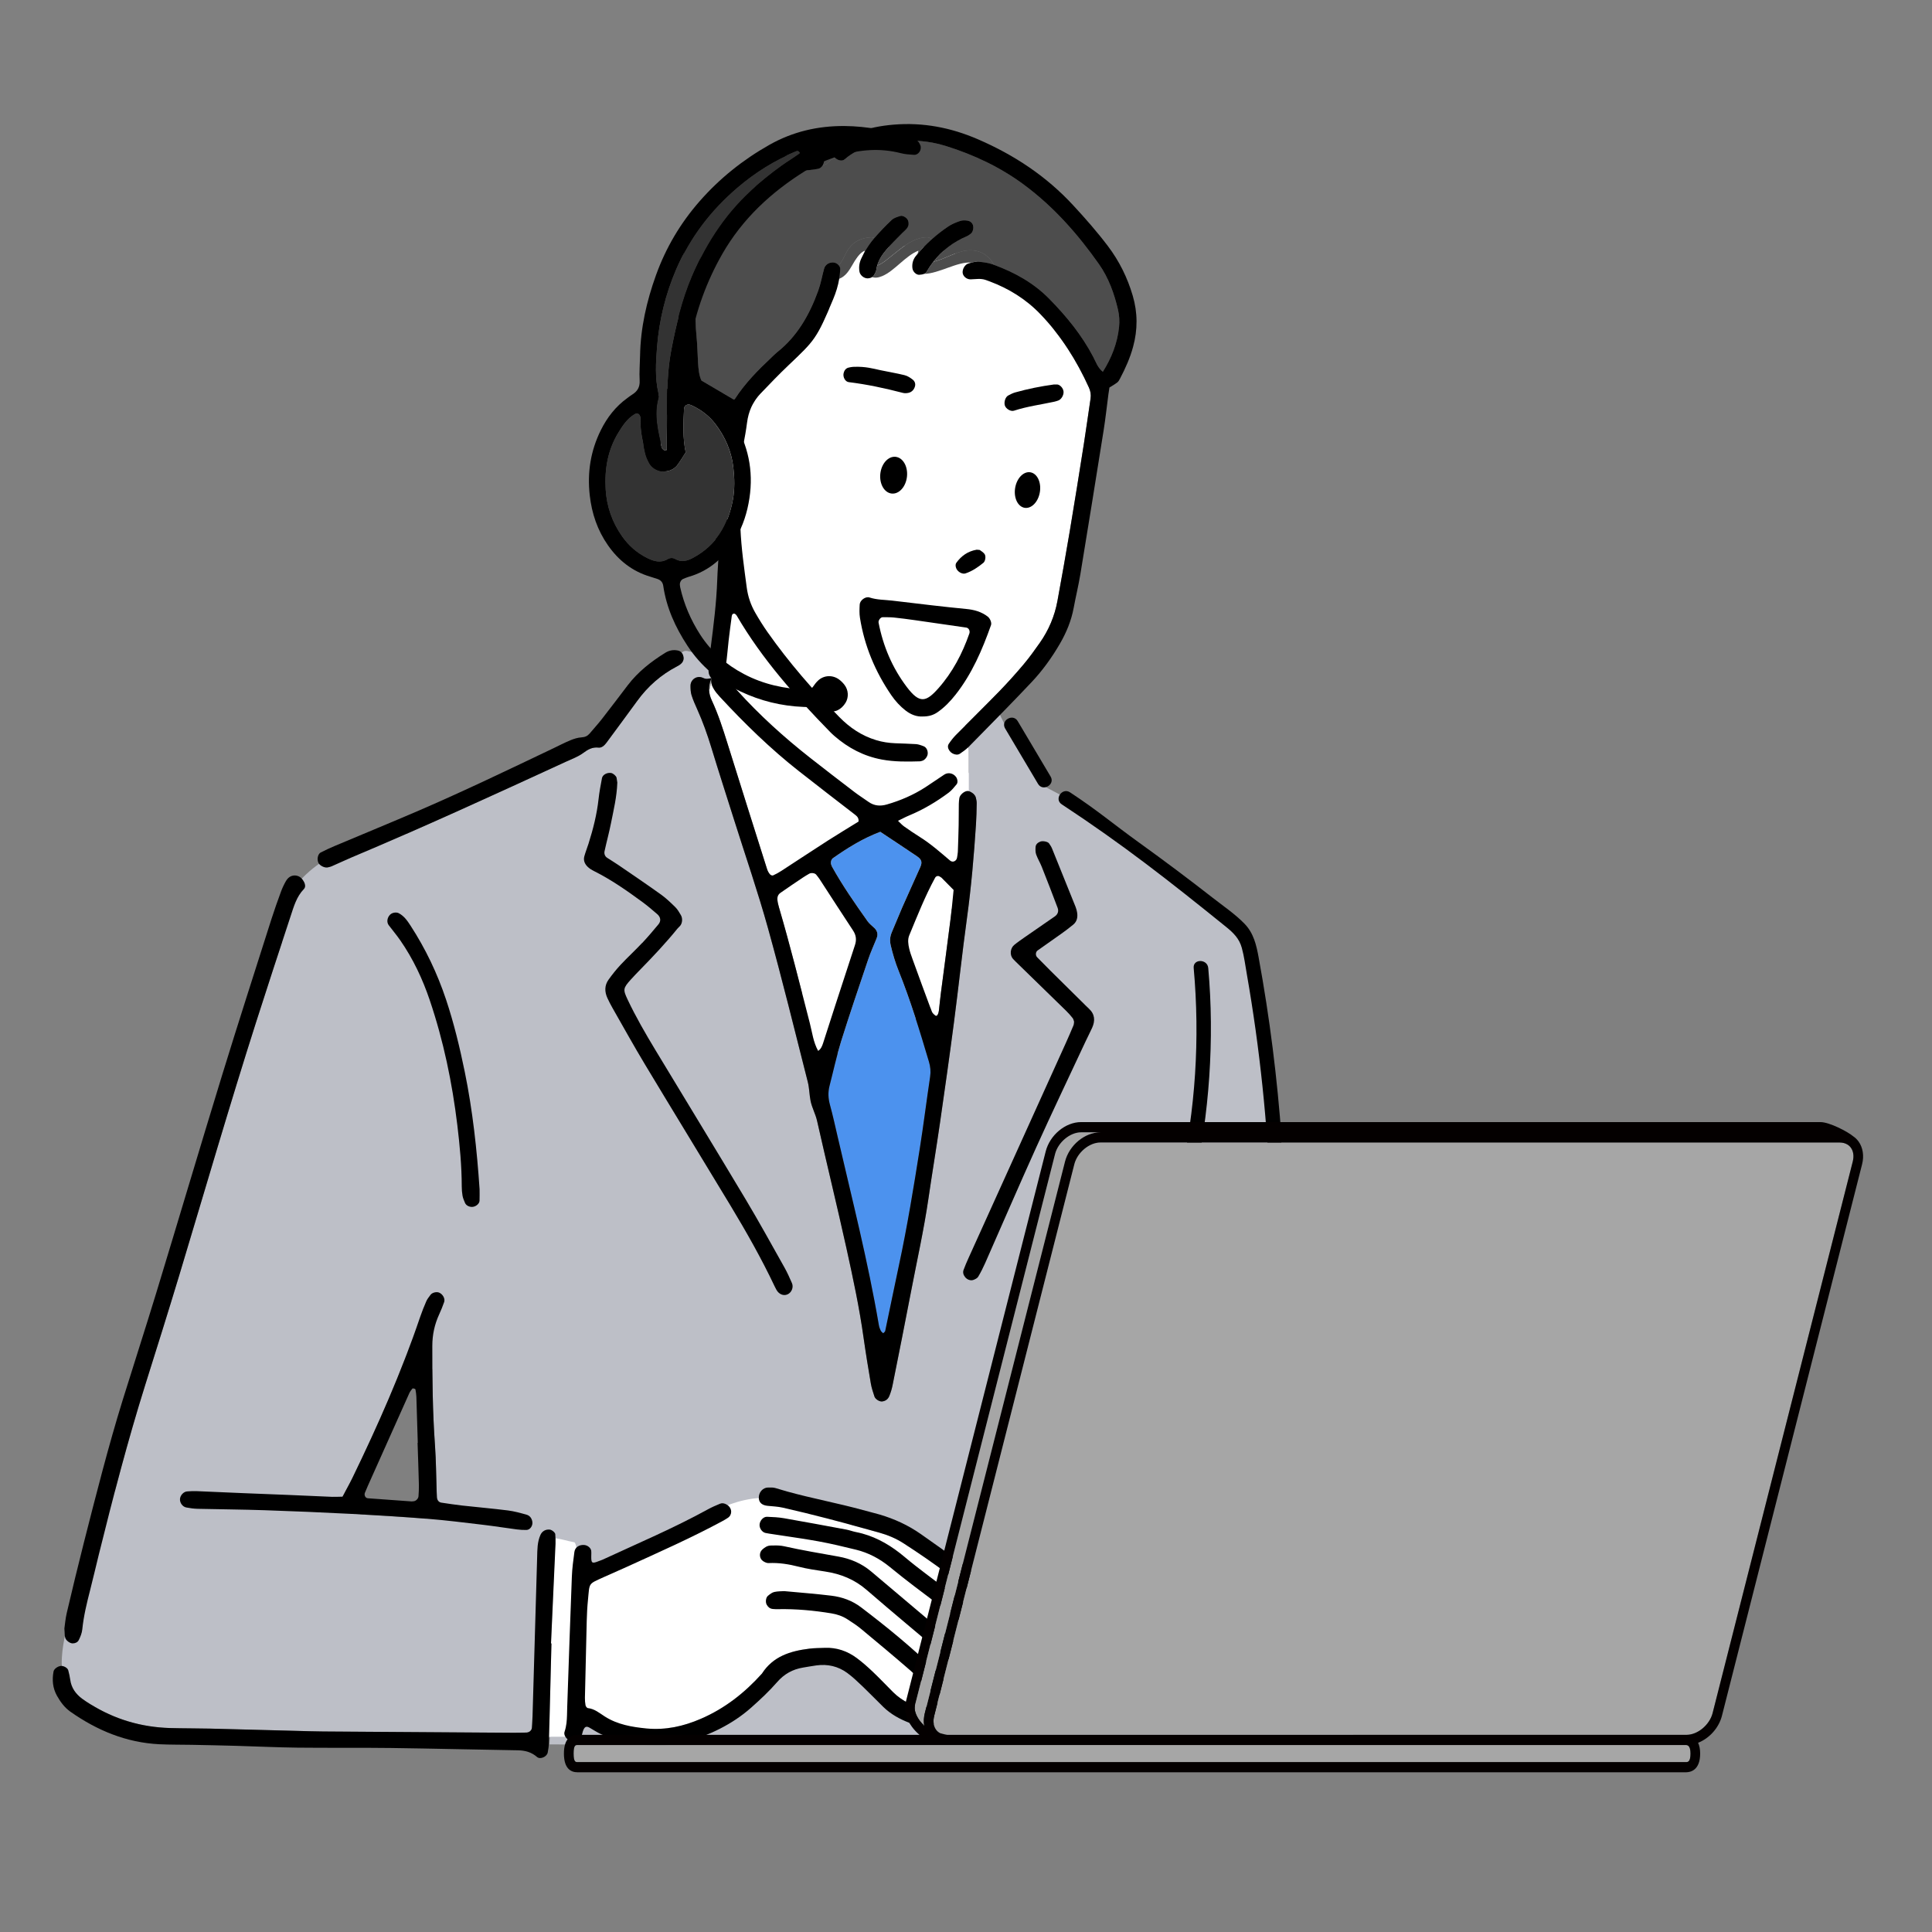
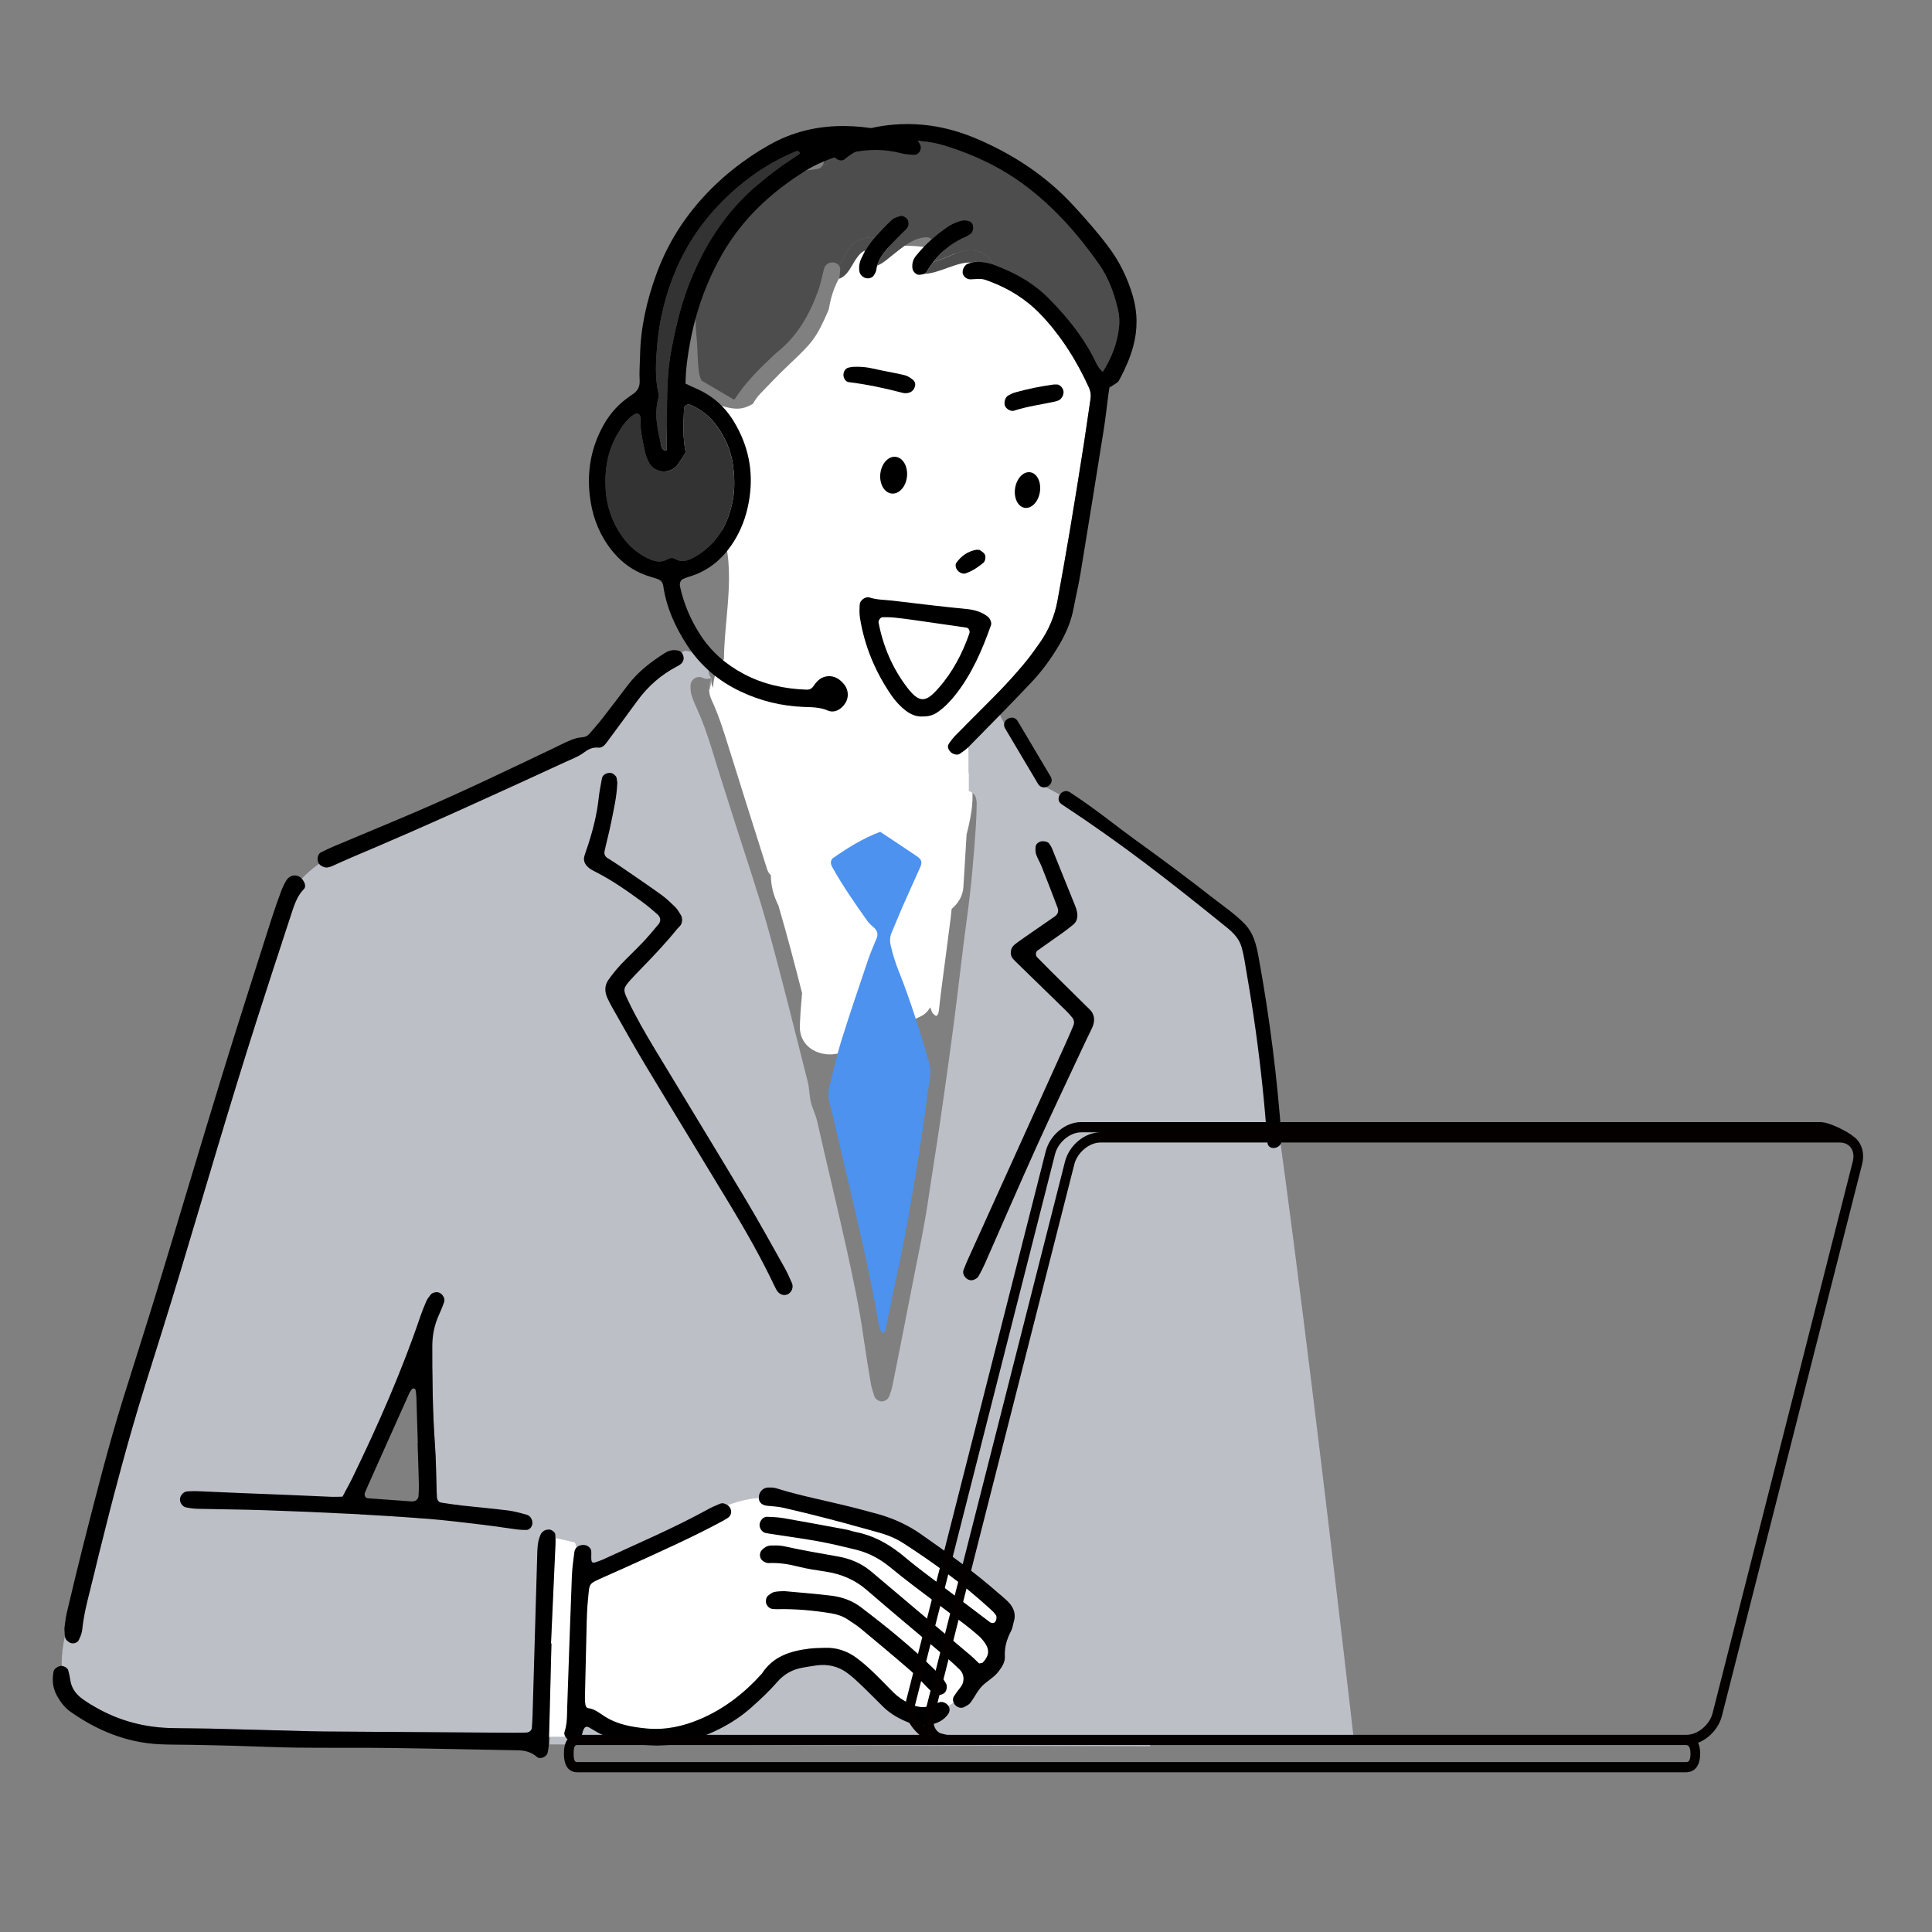
<svg xmlns="http://www.w3.org/2000/svg" id="b" width="120" height="120" viewBox="0 0 120 120">
  <rect x="0" y="0" width="120" height="120" fill="#808080" stroke="none" />
  <g id="c">
    <rect width="120" height="120" fill="none" />
    <path d="M65.515,20.539c-1.161-2.017-3.093-3.645-5.305-4.479-1.915-.722-4.659-1.249-6.592-.242.029-.055.055-.112.085-.165,0-.03.003-.061.004-.091-.241.115-.409.319-.557.549-1.001.724-1.466,1.88-1.681,3.127-.789,1.836-1.042,2.062-2.479,3.426-.605.575-1.183,1.176-1.758,1.778-.187.196-.341.409-.465.637-.224.133-.458.238-.703.281-.779.136-1.768-.355-2.481-.625-.953-.36-1.703.132-2.051.865-.124.207-.231.434-.289.664-.107.421-.193.856-.224,1.289-.061.84.071,1.66.345,2.459.515,1.502,1.823,2.248,3.21,2.324,1.29,2.582.424,5.733.39,8.599-.02.025-.042.046-.061.072-.431.59-.609,1.162-.606,1.717-.096-.183-.153-.382-.106-.598-.007.017-.015.035-.022.052-.002.187-.029.381-.081.581-.01.038-.025.069-.045.098.009.211.064.423.165.64.402.863.694,1.77.977,2.679.814,2.608,1.639,5.215,2.463,7.82.036.11.097.219.171.308.013.016.035.03.058.042.005.683.178,1.318.478,1.906.006.025.011.051.018.076.522,1.775.987,3.564,1.446,5.356-.064.671-.112,1.343-.139,2.018-.06,1.519,1.585,2.142,2.78,1.595,1.565-.717,3.131-1.434,4.696-2.152.278-.127.479-.334.622-.579.033.089.065.178.098.267.036.096.132.18.219.246.094.074.194-.072.225-.342.041-.355.075-.711.12-1.064.2-1.535.407-3.069.601-4.604.026-.204.047-.41.068-.615.404-.335.695-.811.728-1.357l.2-3.273c.327-1.274.565-2.572.137-3.849v-1.404c0-.062-.013-.117-.035-.162-.025.024-.054.045-.08.068.002-.039.005-.077.004-.118l-.007-.593c-.001-.09-.011-.176-.024-.261-.008-.156-.035-.304-.077-.442.704-.704,1.411-1.405,2.105-2.118.526-.542,1.031-1.103,1.516-1.68.358-.423.682-.878,1.002-1.332.555-.789.927-1.662,1.101-2.612.264-1.444.523-2.889.766-4.337.303-1.8.589-3.602.873-5.404.149-.941.275-1.885.418-2.827.038-.246-.004-.471-.106-.692-.574-1.262-1.264-2.445-2.117-3.522Z" fill="#fff" />
    <path d="M77.732,59.805c-.498-1.793-3.51-4.511-4.975-5.427-3.376-2.111-4.135-3.629-7.688-5.427-1.104-.559-3.166-4.975-3.166-4.975,0,0-1.128,1.089-1.24.999-.163.167-.327,1.238-.491,1.404-.01.01-.02.02-.032.03.022.045.035.1.035.162v2.569c.184.043.4.232.437.406.026.114.055.233.052.349-.007.437-.016.875-.045,1.311-.126,1.94-.293,3.878-.558,5.807-.298,2.162-.527,4.333-.811,6.498-.272,2.085-.568,4.168-.869,6.249-.227,1.57-.489,3.135-.718,4.706-.281,1.925-.707,3.823-1.073,5.732-.374,1.948-.762,3.893-1.151,5.837-.046.23-.116.46-.205.679-.078.191-.237.313-.453.333-.162.014-.414-.142-.468-.307-.084-.263-.177-.529-.223-.799-.159-.938-.314-1.878-.448-2.821-.263-1.888-.663-3.752-1.073-5.61-.582-2.634-1.225-5.254-1.818-7.885-.097-.433-.316-.815-.404-1.241-.08-.387-.075-.793-.172-1.174-.811-3.19-1.593-6.389-2.475-9.561-.626-2.253-1.392-4.468-2.096-6.699-.478-1.513-.967-3.022-1.429-4.54-.245-.799-.523-1.581-.865-2.343-.13-.288-.261-.581-.356-.882-.058-.184-.065-.39-.067-.585-.004-.284.209-.513.471-.546.052-.007.106-.006.159.003.114.019.221.096.336.107.103.01.21-.023.316-.039,0-.01,0-.019-.002-.028-.13-.149-.171-.332-.158-.523.004-.055.009-.112.013-.167-.217-.501-.673-.866-1.348-.977-.142-.023-.259.029-.337.114.045.051.077.113.097.182.048.158.023.321-.085.447-.074.085-.177.154-.28.206-.01.004-.019.01-.029.016-.993.518-1.809,1.238-2.468,2.146-.63.869-1.272,1.728-1.906,2.591-.124.168-.294.324-.487.303-.39-.043-.66.112-.96.335-.314.232-.699.371-1.059.536-3.283,1.51-6.567,3.019-9.878,4.469-.289-.133-.632-.173-1.012-.063-3.011.869-6.333,2.257-6.967,5.706-.069.375.026.763.216,1.098-.542,1.65-1.082,3.302-1.611,4.957-1.665,5.215-3.189,10.471-4.769,15.711-.688,2.278-1.402,4.548-2.116,6.818-.683,2.174-1.293,4.368-1.871,6.571-.124.239-.247.479-.363.723-1.003,2.108-1.801,4.317-2.342,6.589-.404,1.694-1.384,4.607.524,5.746.284.17.551.269.801.314,1.466.878,3.06,1.336,4.774,1.387.834.025,1.668.017,2.502.036,1.786.043,3.573.094,5.36.14.556.015,1.112.033,1.668.038,3.932.029,7.863.055,11.795.08.278.001.556-.006.833-.014.036,0,.072-.01.106-.023.18.06.354.139.519.24.292.154.576.163.823.083-.015.278-.023.436-.023.436l37.291.113.097-.448c4.181-.069,12.544-.206,12.544-.206,0,0-4.883-42.784-6.332-47.999ZM26.915,92.963c-.16.455-.32.91-.479,1.366-1.355-.108-2.712-.191-4.069-.265-.282-.48-.592-.945-.931-1.4.159-.294.316-.582.458-.872,1.206-2.486,2.343-5.002,3.331-7.581.404-.032.998-.084.897-.182.239.15.503.604.732,1.033.011,1.577.05,3.153.163,4.728.067.932.07,1.867.101,2.801-.082.112-.154.234-.204.374Z" fill="#bdbfc7" />
    <path d="M44.169,42.177c-.093.229-.135.453-.126.679.02-.029.035-.061.045-.098.052-.2.08-.394.081-.581Z" fill="#a6a6a6" />
    <path d="M69.444,19.243c.08.342.101.714.064,1.063-.104.999-.46,1.916-1.008,2.785-.321-.259-.432-.611-.594-.921-.707-1.353-1.66-2.515-2.72-3.597-.97-.993-2.153-1.651-3.442-2.123-.339-.594-.868-.963-1.658-.895-.689.061-1.412.542-2.116.705.553-.711,1.263-1.241,2.12-1.605.069-.03.13-.086.194-.129.136-.091.206-.346.152-.531-.051-.172-.185-.264-.339-.29-.15-.025-.321-.028-.462.02-.258.088-.52.193-.743.345-.36.243-.704.508-1.025.798-.069-.078-.172-.129-.274-.13-.84-.009-1.554.634-2.175,1.122-.284.223-.589.511-.936.637.107-.375.321-.697.574-.992.307-.361.652-.688.982-1.028.109-.113.243-.21.326-.339.083-.133.096-.298.03-.456-.065-.158-.318-.319-.479-.268-.184.059-.393.117-.526.243-.374.351-.728.724-1.066,1.109-.007.007-.013.016-.02.023-.058-.035-.123-.055-.185-.052-.582.028-1.077.237-1.416.726-.203.29-.345.741-.61,1.009-.09-.109-.233-.181-.378-.175-.262.01-.465.155-.53.394-.125.459-.207.933-.369,1.377-.537,1.474-1.29,2.814-2.549,3.809-.124.098-.235.214-.35.324-.84.789-1.648,1.607-2.276,2.583-.015.023-.061.026-.07.029-.659-.388-1.305-.767-2.003-1.179-.148-.313-.187-.707-.211-1.102-.036-.556-.04-1.114-.097-1.665-.132-1.274-.017-2.541.091-3.807.064-.749.211-1.494.629-2.15.707-1.112,1.519-2.13,2.525-2.992.746-.637,1.599-1.03,2.546-1.227.385-.08.788-.082,1.182-.125.197-.022.394-.041.586-.083.126-.026.232-.122.294-.24.09.007.185-.022.269-.103.142-.138.295-.256.462-.362.167.181.456.261.62.117.492-.429,1.06-.695,1.684-.841.424-.1.854-.18,1.286-.24,1.116-.158,2.233-.085,3.3.248,1.752.545,3.406,1.324,4.884,2.423,1.835,1.363,3.331,3.057,4.64,4.918.604.857.95,1.83,1.186,2.84Z" fill="#4d4d4d" />
    <path d="M61.744,16.45c-.028-.012-.057-.022-.084-.032-.294-.106-.62-.142-.934-.164-.129-.007-.262.022-.394.058-.85-.083-2.004.682-2.941.701.077-.033.135-.08.175-.152.123-.213.258-.414.404-.601.704-.164,1.426-.644,2.116-.705.791-.068,1.319.301,1.658.895Z" fill="#4d4d4d" />
-     <path d="M57.594,14.738c.101.002.204.052.274.13-.314.278-.608.581-.879.907.017-.068.038-.138.058-.206-.811.317-1.478,1.253-2.246,1.578-.266.113-.472.123-.628.062.046-.03.085-.072.117-.126.059-.1.126-.21.14-.321.012-.091.03-.18.054-.265.346-.126.652-.414.936-.637.621-.488,1.335-1.131,2.175-1.122Z" fill="#4d4d4d" />
    <path d="M57.772,66.872c-.223,1.49-.408,2.985-.643,4.472-.384,2.427-.78,4.853-1.296,7.255-.291,1.355-.565,2.715-.852,4.072-.012.054-.084.094-.127.141-.052-.055-.122-.103-.153-.169-.052-.106-.093-.22-.113-.336-.673-3.949-1.663-7.827-2.565-11.725-.152-.656-.295-1.315-.474-1.964-.109-.397-.126-.779-.025-1.173.238-.921.436-1.854.718-2.76.533-1.7,1.108-3.389,1.678-5.077.152-.449.348-.883.527-1.324.017-.042.03-.083.039-.123.041-.197-.02-.369-.18-.523-.142-.138-.307-.259-.419-.417-.779-1.101-1.552-2.206-2.207-3.387-.019-.035-.028-.074-.045-.11-.061-.133-.016-.342.106-.427.911-.636,1.849-1.224,2.932-1.631.749.498,1.511.999,2.265,1.509.314.211.358.377.213.702-.371.833-.75,1.661-1.118,2.495-.223.508-.421,1.027-.644,1.534-.045.103-.075.204-.091.306-.026.165-.016.332.025.505.127.542.285,1.073.493,1.589.74,1.841,1.315,3.736,1.88,5.636.093.314.123.608.075.931Z" fill="#4c92ee" />
    <path d="M54.118,14.738c.062-.003.127.017.185.052-.23.266-.429.556-.6.863,0-.03.003-.061.004-.091-.712.342-.793,1.452-1.584,1.755.013-.077.025-.153.033-.232.015-.119.026-.237.032-.356.004-.093-.033-.182-.097-.256.265-.268.407-.72.61-1.009.339-.488.834-.698,1.416-.726Z" fill="#4d4d4d" />
    <path d="M51.8,8.979c.052-.022.107-.046.166-.069-.081.088-.151.194-.207.295-.077.133-.075.304.003.459.021.042.049.081.081.116-.166.106-.32.224-.462.362-.084.081-.18.11-.269.103.052-.094.075-.204.059-.307-.019-.133-.122-.285-.24-.366.255-.237.549-.455.869-.592Z" fill="#4d4d4d" />
    <path d="M61.232,99.236c-.613-.423-1.293-.789-1.961-1.166-1.015-.782-2.068-1.514-3.148-2.211-.472-.304-.983-.518-1.519-.667-.314-.088-.63-.177-.946-.262-.236-.066-.473-.127-.709-.191-1.165-.476-2.355-.887-3.563-1.24-.552-.301-1.151-.443-1.768-.462-.159-.022-.314-.018-.461.007-1.2.075-2.422.559-3.415,1.157-.922.556-1.88,1.147-2.869,1.683-.645.091-1.315.528-1.986.955-.798.327-1.615.583-2.448.726-.125-.09-.249-.183-.331-.161-.237-.04-.242-1.671-.465-1.616-.387-.07-.756-.196-1.15-.245-.087,1.973-.179,4.56-.269,6.533.009,0,.019,0,.028.002-.039,1.571-.078,3.142-.12,4.714-.006.243-.178,1.081-.178,1.081h1.539s.303-.731.308-.924c1.232-.924,1.943.751,3.215.682.544-.03,1.08-.115,1.607-.248,1.003.019,1.963-.218,2.904-.625,1.491-.643,2.722-1.613,3.797-2.808.689-1.076,1.772-1.405,2.948-1.55.314-.039.634-.036.951-.049.744-.03,1.412.203,2,.641.349.259.676.55.992.852.432.41.84.844,1.261,1.264.284.282.61.505.967.686.434.222.867.31,1.31.174.002,0,.005-.002.007-.003.326.031.653-.015.977-.164.056.036.109.078.148.129.006.007.012.016.017.023.106-.068.214-.133.324-.196-.033-.078-.044-.162-.035-.24.152-.121.302-.267.451-.444.425-.504.854-1.126,1.241-1.767.064-.007.124-.012.154-.043.26-.273.363-.524.318-.787.146-.275.282-.546.4-.804.403-.883.328-1.848-.527-2.438Z" fill="#fff" />
    <path d="M65.256,48.233c-.681-1.147-1.362-2.295-2.044-3.442-.297-.5-1.079-.046-.781.457.681,1.147,1.362,2.295,2.044,3.442.297.5,1.079.046.781-.456Z" />
    <path d="M47.985,99.936c.117.013.236.014.353.012,1.111-.02,2.211.081,3.306.262.361.059.691.174.992.368.298.191.598.388.87.615,1.034.859,2.068,1.719,3.08,2.602.416.363.775.789,1.17,1.177.109.107.246.191.382.265.158.087.416.025.547-.109.12-.122.164-.407.08-.55-.059-.102-.117-.207-.193-.296-.181-.211-.361-.423-.559-.615-1.416-1.384-2.951-2.63-4.525-3.829-.55-.42-1.182-.646-1.854-.727-.943-.116-1.89-.186-2.919-.283-.152.01-.394.002-.621.052-.143.032-.278.14-.397.239-.132.107-.164.392-.077.549.078.143.194.248.364.266Z" />
    <path d="M62.115,99.043c-1.548-1.371-3.225-2.573-4.919-3.758-.794-.556-1.648-.946-2.566-1.216-.343-.1-.691-.181-1.036-.277-1.557-.43-3.148-.72-4.706-1.153-.239-.066-.478-.137-.715-.211-.146-.045-.313-.039-.471-.036-.322.006-.579.3-.572.637,0,.016.001.03.003.045.022.267.214.423.545.456.314.031.633.044.94.113.927.211,1.852.436,2.773.676.757.197,1.515.401,2.269.611.316.085.632.174.946.262.536.149,1.047.363,1.519.667,1.873,1.208,3.667,2.517,5.315,4.02.088.081.177.159.261.245.055.056.1.123.149.184.077.096.049.335-.049.44-.072.078-.214.083-.32.003-.854-.646-1.712-1.29-2.565-1.939-.915-.698-1.853-1.37-2.733-2.111-.788-.663-1.635-1.177-2.612-1.447-.139-.038-.282-.071-.427-.1-.194-.039-.381-.113-.575-.149-1.287-.239-2.573-.479-3.864-.704-.349-.061-.708-.077-1.063-.091-.225-.009-.437.227-.462.469-.025.236.152.492.371.537.078.016.156.03.235.042.287.045.575.087.863.13.731.109,1.466.217,2.193.349.781.141,1.552.33,2.323.517.783.191,1.479.563,2.104,1.074.491.401.989.798,1.495,1.182,1.043.794,2.095,1.576,3.138,2.368.316.24.624.492.92.756.146.13.271.291.379.455.277.419.227.772-.156,1.176-.042.043-.142.035-.23.055-.166-.156-.33-.33-.511-.482-2.062-1.744-4.127-3.484-6.191-5.228-.592-.501-1.284-.794-2.035-.928-1.132-.201-2.266-.394-3.39-.644-.042-.009-.086-.017-.13-.023-.227-.033-.468-.026-.698-.019-.201.006-.372.119-.521.259-.207.195-.178.568.07.718.097.059.219.119.324.113.643-.032,1.261.068,1.883.227.536.137,1.089.214,1.638.298.963.146,1.82.489,2.572,1.14,1.651,1.429,3.333,2.822,5.001,4.234.272.232.534.475.789.725.259.256.304.671.111.989-.007.012-.014.023-.023.035-.077.122-.176.23-.261.348-.07.096-.138.194-.2.294-.064.106-.064.253-.009.382.025.061.062.116.109.162.151.149.378.201.543.109.138-.078.298-.146.388-.265.185-.246.331-.529.511-.778.071-.101.149-.198.238-.285.285-.279.652-.478.922-.788.019-.022.038-.045.057-.068.224-.288.434-.598.413-.966-.032-.578.129-1.086.39-1.586.09-.172.11-.381.168-.571.143-.468-.007-.862-.324-1.2-.162-.172-.351-.323-.529-.481Z" />
    <path d="M4.01,101.318c.006.12.009.204.014.288.003.039.022.077.029.116.029.151.266.34.434.35.013.001.025.001.038.001.159-.001.301-.075.365-.201.106-.209.198-.44.221-.67.084-.833.282-1.641.489-2.447.187-.73.356-1.464.537-2.197.878-3.541,1.794-7.073,2.889-10.556.714-2.269,1.428-4.54,2.116-6.818,1.58-5.239,3.103-10.496,4.769-15.711.699-2.191,1.418-4.376,2.137-6.56.199-.6.365-1.218.829-1.694.069-.071.085-.164.069-.258-.01-.064-.033-.128-.065-.188-.093-.177-.22-.313-.397-.368-.048-.016-.099-.025-.154-.028-.262-.01-.453.14-.576.358-.117.206-.22.421-.301.644-.204.558-.406,1.118-.587,1.686-1.033,3.25-2.081,6.496-3.083,9.756-1.373,4.473-2.701,8.961-4.064,13.437-.682,2.239-1.405,4.465-2.098,6.699-.904,2.918-1.652,5.879-2.407,8.838-.372,1.461-.723,2.927-1.069,4.394-.081.345-.109.704-.146.957.003.065.006.122.009.171h0Z" />
    <path d="M34.49,95.298c-.006-.112-.209-.275-.339-.291-.261-.03-.479.101-.579.32-.204.449-.196.927-.209,1.403-.097,3.295-.191,6.589-.287,9.885-.004.145-.013.29-.023.434-.006.093-.012.185-.019.278-.012.145-.165.28-.327.284-.277.009-.555.016-.833.014-3.932-.025-7.863-.051-11.795-.08-.556-.004-1.112-.023-1.668-.038-1.787-.046-3.574-.097-5.36-.14-.834-.019-1.668-.012-2.502-.036-1.784-.054-3.441-.543-4.955-1.493-.168-.104-.336-.213-.495-.331-.395-.296-.668-.671-.736-1.177-.026-.195-.072-.388-.122-.579-.007-.027-.022-.056-.04-.083-.091-.122-.294-.214-.437-.191-.106.016-.206.062-.284.125-.083.062-.141.143-.155.223-.097.524-.051,1.027.213,1.5.216.385.474.737.837.993,1.657,1.164,3.468,1.916,5.513,2.02.673.033,1.35.023,2.024.036.914.019,1.826.036,2.74.062,1.27.036,2.54.098,3.812.113,1.945.022,3.891-.003,5.837.022,2.621.035,5.242.101,7.863.143.453.007.844.113,1.195.417.197.169.608-.016.66-.274.037-.193.07-.389.074-.586.007-.251.013-.5.02-.75.006-.243.013-.487.019-.73.042-1.571.081-3.142.12-4.714-.009-.002-.019-.002-.028-.002.094-2.064.19-4.126.281-6.189.009-.196-.004-.394-.016-.589Z" />
    <path d="M67.203,62.228c-.65-.641-1.3-1.283-1.948-1.926-.282-.28-.561-.562-.837-.846-.113-.116-.098-.33.029-.42.485-.345.975-.684,1.458-1.03.258-.185.513-.374.756-.576.236-.195.287-.468.24-.757-.019-.116-.051-.233-.094-.343-.486-1.214-.976-2.427-1.468-3.639-.043-.109-.116-.207-.181-.306-.075-.111-.394-.174-.55-.11-.155.064-.278.169-.288.342-.009.155-.012.324.041.466.094.261.243.5.344.757.336.847.665,1.697.986,2.55.078.206.01.4-.167.524-.618.432-1.241.856-1.859,1.286-.227.159-.458.317-.672.493-.25.206-.285.625-.081.857.104.117.221.224.334.336.996.969,1.993,1.938,2.985,2.909.142.138.272.288.395.443.046.059.059.145.087.219-.012.078-.009.162-.039.233-.153.366-.311.73-.473,1.091-2.012,4.444-4.024,8.889-6.034,13.333-.114.252-.226.507-.32.767-.057.158-.007.311.098.443.123.158.349.242.527.169.106-.042.23-.103.284-.193.161-.271.304-.556.432-.844,1.057-2.394,2.092-4.799,3.17-7.184.998-2.204,2.04-4.388,3.064-6.579.133-.288.284-.568.413-.857.197-.44.173-.846-.207-1.192-.148-.133-.284-.278-.424-.417Z" />
    <path d="M65.725,24.879c.193-.062.358-.343.333-.565-.028-.237-.252-.439-.41-.434-.109,0-.148-.004-.187.001-.815.11-1.62.272-2.413.495-.148.042-.29.117-.427.19-.176.093-.276.41-.207.623.065.201.362.387.566.32.821-.269,1.678-.378,2.52-.562.075-.016.149-.043.225-.068Z" />
-     <path d="M26.694,62.128c.854,2.521,1.392,5.118,1.712,7.759.151,1.26.271,2.523.274,3.794,0,.197.015.397.049.591.029.154.093.301.155.446.072.169.3.272.498.24.203-.033.395-.203.403-.376.01-.236.003-.473.003-.714-.164-2.449-.429-4.89-.922-7.301-.31-1.513-.672-3.015-1.161-4.482-.542-1.626-1.274-3.158-2.207-4.594-.194-.298-.395-.594-.727-.769-.155-.081-.41-.045-.546.094-.181.185-.22.463-.081.649.237.316.494.617.718.941.797,1.148,1.387,2.405,1.833,3.722Z" />
    <path d="M63.072,30.208c-.138.6.085,1.189.498,1.316.413.127.86-.256.998-.856.138-.6-.085-1.189-.498-1.316s-.86.256-.998.856Z" />
    <path d="M70.355,18.363c-.329-1.121-.834-2.14-1.535-3.07-.672-.889-1.405-1.723-2.161-2.54-1.671-1.809-3.664-3.128-5.923-4.104-1.683-.727-3.396-1.056-5.218-.908-.798.065-1.574.213-2.318.495-.369.139-.726.321-1.063.527-.062.038-.12.088-.171.146-.081.088-.151.194-.207.295-.077.133-.075.304.003.459.022.042.049.081.081.116.167.181.456.261.62.117.492-.429,1.06-.695,1.684-.841.424-.1.854-.18,1.286-.24,1.116-.158,2.233-.085,3.3.248,1.752.545,3.406,1.324,4.884,2.423,1.835,1.363,3.331,3.057,4.64,4.918.604.857.95,1.83,1.186,2.84.079.342.101.714.064,1.063-.104.999-.46,1.916-1.008,2.785-.322-.259-.432-.611-.594-.921-.707-1.353-1.659-2.515-2.72-3.597-.97-.993-2.153-1.651-3.442-2.123-.028-.012-.057-.022-.084-.032-.294-.106-.62-.142-.934-.164-.129-.007-.262.022-.394.058-.061.017-.123.036-.183.054-.211.062-.371.332-.358.563.012.22.24.426.494.421.314-.007.626-.072.94.038.084.029.167.059.248.09,1.195.449,2.253,1.103,3.15,2.038,1.282,1.334,2.248,2.87,3.009,4.546.101.222.143.446.106.692-.143.941-.269,1.886-.418,2.827-.284,1.803-.571,3.604-.873,5.404-.243,1.448-.502,2.893-.766,4.337-.174.95-.546,1.823-1.101,2.612-.32.455-.645.909-1.002,1.332-.485.576-.991,1.138-1.516,1.68-.885.911-1.796,1.799-2.688,2.702-.165.168-.313.358-.443.553-.097.146-.044.307.053.442.048.065.113.119.187.158.149.08.329.096.445.017.184-.125.368-.255.526-.408.012-.01.022-.02.032-.03.164-.167.327-.333.491-.5,1.144-1.164,2.292-2.327,3.412-3.515.681-.723,1.263-1.532,1.762-2.394.401-.692.702-1.421.849-2.211.13-.702.301-1.396.417-2.101.49-2.974.97-5.952,1.444-8.929.119-.744.198-1.494.297-2.242.02-.151.046-.301.064-.42.53-.324.536-.321.659-.558.333-.633.626-1.286.812-1.978.287-1.056.287-2.108-.025-3.17Z" />
    <path d="M58.888,105.931c-.123-.161-.355-.259-.52-.207-.113.033-.224.075-.329.129-.096.049-.19.089-.284.116-.443.136-.876.048-1.31-.174-.358-.181-.684-.404-.967-.686-.421-.42-.83-.854-1.261-1.264-.316-.301-.643-.592-.992-.852-.588-.439-1.255-.672-2-.641-.317.013-.637.01-.951.049-1.176.145-2.259.474-2.948,1.55-1.075,1.195-2.305,2.165-3.797,2.808-1.082.468-2.19.712-3.358.6-.909-.088-1.814-.239-2.607-.746-.333-.213-.634-.476-1.053-.52-.055-.006-.129-.107-.142-.174-.03-.154-.04-.314-.038-.472.033-1.589.07-3.176.112-4.764.011-.436.033-.873.077-1.308.107-1.08-.004-.969.963-1.409.469-.214.944-.416,1.413-.629,1.985-.905,3.981-1.788,5.906-2.821.139-.074.278-.152.408-.24.137-.091.204-.233.204-.376,0-.156-.078-.316-.235-.42-.093-.062-.197-.107-.303-.11-.049,0-.098.007-.148.027-.256.103-.511.216-.755.349-2.123,1.167-4.352,2.113-6.547,3.129-.072.033-.149.054-.223.084-.432.175-.485.142-.479-.292.001-.117.011-.238-.004-.352-.027-.178-.229-.336-.426-.352-.314-.028-.576.136-.617.429-.07.51-.138,1.024-.158,1.538-.104,2.698-.196,5.396-.288,8.095-.012.336-.006.672-.046,1.004-.023.178-.059.353-.117.527-.023.067-.022.133-.004.197.023.085.077.165.143.234.272.29.731.235.895-.113.049-.107.064-.229.101-.34.097-.285.203-.343.413-.226.242.136.472.295.726.408.323.145.659.268.996.376.763.247,1.554.308,2.476.327.508-.025,1.15-.012,1.764-.2,1.494-.455,2.893-1.105,4.074-2.151.563-.5,1.118-1.017,1.612-1.584.443-.511.969-.801,1.618-.909.274-.046.547-.094.822-.133.701-.097,1.351.052,1.918.466.35.256.666.563.982.863.43.411.843.843,1.268,1.257.464.45,1.018.753,1.618.982.461.177.936.191,1.406.087.392-.087.739-.278.985-.618.119-.162.133-.362.026-.524-.006-.007-.011-.016-.017-.023Z" />
    <path d="M20.668,92.973c-.912-.036-1.823-.081-2.735-.119-.953-.039-1.904-.072-2.857-.113-.951-.039-1.903-.085-2.854-.123-.198-.007-.397.001-.594.016-.227.014-.436.245-.449.476-.013.236.159.479.395.523.233.043.469.077.705.082,1.39.033,2.779.041,4.168.088,1.786.059,3.571.135,5.354.227,1.586.082,3.171.178,4.754.305,1.145.091,2.288.236,3.431.371.71.084,1.415.197,2.122.29.194.025.393.036.588.033.232-.004.41-.265.368-.514-.035-.214-.158-.378-.356-.434-.381-.107-.766-.214-1.157-.264-.944-.119-1.893-.2-2.84-.305-.433-.048-.864-.116-1.296-.18-.162-.023-.261-.151-.274-.332-.009-.119-.015-.239-.019-.358-.033-.951-.035-1.906-.103-2.856-.148-2.061-.171-4.124-.167-6.189.001-.692.139-1.334.424-1.955.116-.251.22-.508.311-.769.072-.211-.081-.485-.306-.584-.162-.071-.433-.009-.54.135-.094.128-.198.253-.261.395-.142.327-.275.659-.39.996-1.16,3.425-2.621,6.724-4.197,9.973-.19.39-.404.766-.62,1.173-.217.003-.411.016-.607.009ZM22.67,92.707c.061-.145.122-.291.185-.436.854-1.913,1.71-3.826,2.567-5.737.046-.103.119-.194.188-.282.014-.019.071-.016.104-.007.035.009.087.033.091.058.026.155.052.311.057.468.032.95.058,1.9.087,2.848-.004,0-.009,0-.013.001.029.87.061,1.741.082,2.611.006.236-.01.472-.025.708-.01.151-.172.304-.305.306-.039.001-.08.015-.119.012-.907-.065-1.815-.13-2.721-.197-.156-.012-.246-.191-.18-.352Z" />
    <path d="M53.875,17.291c.114-.006.216-.027.297-.081.046-.03.085-.072.117-.126.059-.1.126-.21.14-.322.012-.091.03-.18.054-.265.107-.375.321-.697.574-.992.307-.361.652-.688.982-1.028.109-.113.243-.21.326-.339.083-.133.096-.298.03-.456-.065-.158-.318-.319-.479-.268-.184.059-.393.117-.526.243-.374.351-.728.724-1.066,1.109-.007.007-.013.016-.02.023-.23.266-.429.556-.6.863-.075.132-.145.269-.21.408-.122.262-.157.527-.112.808.036.222.274.418.493.421Z" />
    <path d="M53.398,37.546c-.015.275-.028.558.016.828.278,1.752.949,3.348,1.949,4.809.249.362.543.685.891.954.321.248.689.388,1.051.365.381.003.674-.085.946-.278.427-.3.779-.669,1.101-1.077,1.02-1.296,1.659-2.786,2.203-4.324.052-.151-.061-.414-.206-.526-.391-.301-.841-.426-1.325-.472-.711-.068-1.421-.146-2.129-.227-.827-.094-1.654-.197-2.481-.293-.469-.054-.946-.043-1.406-.194-.251-.082-.595.177-.61.434ZM54.823,38.335c.237.002.477-.001.712.022.434.045.868.103,1.299.164,1.062.151,2.122.304,3.182.459.156.022.246.203.194.364-.436,1.248-1.041,2.407-1.919,3.4-.776.88-1.179.97-1.967-.072-.899-1.187-1.471-2.533-1.754-3.998-.026-.138.122-.339.252-.338Z" />
    <path d="M53.054,22.782c-.015-.002-.193.01-.364.055-.159.043-.255.181-.292.342-.056.24.098.529.317.556,1.138.139,2.256.38,3.364.668.11.029.24.022.352-.004.207-.048.338-.196.398-.395.049-.167-.013-.327-.137-.424-.15-.119-.327-.233-.51-.278-.497-.123-1.005-.203-1.508-.311-.462-.101-.92-.233-1.619-.207h-.001Z" />
-     <path d="M40.542,30.866c.646,1.28,1.652,2.108,3.064,2.42.078.017.156.029.235.046.836.194.843.201.802,1.008-.029.555-.074,1.109-.093,1.665-.049,1.431-.23,2.849-.413,4.265-.049.378-.083.757-.113,1.138-.004.055-.009.112-.013.167-.013.191.028.374.158.523.006.007.013.016.02.023h.003-.002s-.001,0-.001,0c-.006.001-.013.003-.019.004-.106.016-.213.049-.316.039-.114-.012-.222-.088-.336-.107-.054-.009-.107-.01-.159-.003-.262.033-.475.262-.471.546.001.196.009.401.067.585.096.301.226.594.356.882.342.762.62,1.544.865,2.343.462,1.518.951,3.027,1.429,4.54.704,2.232,1.47,4.446,2.096,6.699.882,3.171,1.664,6.37,2.475,9.561.097.381.093.788.172,1.174.088.426.307.808.404,1.241.592,2.631,1.235,5.251,1.818,7.885.41,1.858.81,3.722,1.073,5.61.133.943.288,1.883.448,2.821.046.271.139.536.223.799.054.165.306.321.468.307.216-.02.375-.142.453-.333.09-.219.159-.449.205-.679.39-1.945.778-3.89,1.151-5.837.366-1.909.792-3.807,1.073-5.732.229-1.571.491-3.137.718-4.706.301-2.081.597-4.163.869-6.249.284-2.165.513-4.336.811-6.498.265-1.929.432-3.867.558-5.807.029-.436.038-.873.045-1.311.003-.116-.026-.235-.052-.349-.038-.174-.253-.362-.437-.406-.03-.009-.061-.012-.088-.01-.206.01-.475.246-.502.446-.001.007-.001.013-.003.02-.015.11-.028.223-.029.335-.006.437-.002.875-.01,1.31-.012.556-.03,1.112-.051,1.667-.004.119-.032.236-.048.353-.032.223-.266.332-.432.193-.605-.513-1.199-1.04-1.875-1.464-.336-.21-.665-.434-.989-.663-.122-.087-.223-.204-.372-.345.262-.127.469-.24.687-.33.885-.368,1.703-.853,2.468-1.425.187-.139.333-.335.486-.514.003-.004.007-.009.009-.013.075-.104.048-.307-.039-.433,0,0,0-.001-.001-.001-.167-.238-.489-.316-.734-.156-.4.259-.786.536-1.188.794-.738.475-1.538.82-2.382,1.063-.406.117-.782.09-1.134-.159-.291-.206-.594-.398-.878-.614-.915-.699-1.829-1.4-2.734-2.111-1.628-1.279-3.158-2.66-4.546-4.198-.159-.177-.336-.346-.459-.546-.19-.306-.303-.634-.246-1.017.078-.51.111-1.025.171-1.538.055-.473.117-.946.181-1.418.014-.106.013-.245.158-.255.052-.004.132.074.167.133,1.574,2.698,3.635,5.005,5.803,7.225.083.085.171.167.261.245.856.743,1.819,1.253,2.948,1.463.789.146,1.578.135,2.372.11.039,0,.077-.02.116-.028.164-.033.34-.243.358-.429.02-.214-.085-.421-.264-.485-.148-.052-.3-.114-.453-.126-.436-.03-.873-.035-1.309-.055-.397-.017-.784-.074-1.17-.191-.901-.271-1.646-.775-2.295-1.438-1.615-1.648-3.127-3.383-4.456-5.271-.274-.39-.527-.794-.763-1.206-.278-.485-.455-1.002-.53-1.567-.162-1.219-.339-2.436-.391-3.668-.004-.116-.042-.232-.072-.346-.036-.143-.323-.329-.472-.297-.229.051-.456.165-.683.164-1.454-.017-2.857-.763-3.395-2.332-.274-.799-.405-1.619-.345-2.459.032-.433.117-.867.224-1.289.067-.264.196-.523.342-.753.327-.514.834-.737,1.422-.711.663.03,1.226.326,1.665.823.208.237.374.511.557.769,0,.407-.011.804.004,1.198.012.285.334.479.611.391.162-.054.285-.161.317-.323.09-.468.175-.937.235-1.408.09-.694.355-1.303.835-1.807.575-.602,1.153-1.203,1.758-1.778,1.596-1.515,1.729-1.619,2.76-4.091.168-.404.3-.823.372-1.256.013-.077.025-.153.033-.232.014-.119.026-.237.032-.356.004-.093-.033-.182-.097-.256-.09-.109-.233-.181-.378-.175-.262.01-.465.155-.53.394-.125.459-.207.933-.369,1.377-.537,1.474-1.29,2.814-2.549,3.809-.124.098-.235.214-.35.324-.84.789-1.648,1.607-2.276,2.583-.014.023-.061.026-.07.029-.659-.388-1.305-.767-2.003-1.179-.148-.313-.187-.707-.211-1.102-.036-.556-.04-1.114-.097-1.665-.132-1.274-.017-2.541.091-3.807.064-.749.211-1.494.629-2.15.707-1.112,1.519-2.13,2.526-2.992.746-.637,1.599-1.03,2.546-1.227.385-.08.788-.082,1.182-.125.197-.022.394-.041.586-.083.126-.026.232-.122.294-.24.052-.094.075-.204.059-.307-.019-.133-.122-.285-.24-.366-.042-.029-.085-.049-.127-.056-.155-.028-.313-.052-.469-.057-.765-.016-1.492.2-2.219.39-.82.214-1.541.62-2.195,1.156-1.182.967-2.121,2.139-2.931,3.423-.322.511-.501,1.082-.584,1.674-.132.944-.264,1.887-.262,2.846,0,1.231-.004,2.46.161,3.686.046.346.127.704-.019,1.07-.129.071-.264.159-.407.22-.915.392-1.396,1.121-1.664,2.048-.316,1.093-.297,2.2-.156,3.308.07.548.232,1.088.484,1.589ZM50.818,65.274c-.306-.548-.369-1.147-.517-1.718-.623-2.415-1.222-4.835-1.926-7.228-.033-.113-.052-.232-.075-.347-.042-.21-.004-.4.177-.526.455-.319.915-.628,1.376-.937.13-.088.268-.168.404-.248.128-.075.358-.045.437.056.074.094.151.185.216.285.691,1.061,1.376,2.129,2.075,3.186.193.291.224.578.119.899-.407,1.241-.813,2.482-1.216,3.723-.256.791-.506,1.584-.765,2.374-.059.18-.13.361-.304.479ZM58.381,54.453c.032.023.072.038.1.065.249.251.498.504.749.759-.064.615-.113,1.206-.188,1.794-.194,1.535-.401,3.069-.601,4.604-.045.353-.08.709-.12,1.064-.03.269-.13.416-.225.342-.087-.067-.182-.151-.219-.246-.403-1.077-.797-2.158-1.189-3.238-.081-.224-.164-.449-.216-.679-.063-.272-.104-.563.004-.824.501-1.208.979-2.427,1.607-3.578.062-.112.204-.138.297-.062ZM54.675,51.665c.749.498,1.511.999,2.265,1.509.314.211.358.377.213.702-.371.833-.75,1.661-1.118,2.495-.223.508-.421,1.027-.644,1.534-.045.103-.075.204-.091.306-.026.165-.016.332.024.505.127.542.285,1.073.493,1.589.74,1.841,1.315,3.736,1.88,5.636.093.314.123.608.075.931-.223,1.49-.408,2.985-.643,4.472-.384,2.427-.78,4.853-1.296,7.255-.291,1.355-.565,2.715-.851,4.072-.012.054-.084.094-.128.141-.052-.055-.122-.103-.153-.169-.052-.106-.093-.22-.113-.336-.673-3.949-1.663-7.827-2.565-11.725-.152-.656-.296-1.315-.474-1.964-.109-.397-.126-.779-.025-1.173.238-.921.436-1.854.718-2.76.533-1.7,1.108-3.389,1.678-5.077.152-.449.348-.883.527-1.324.017-.042.03-.083.039-.123.041-.197-.02-.369-.18-.523-.142-.138-.307-.259-.419-.417-.779-1.101-1.552-2.206-2.207-3.387-.019-.035-.027-.074-.045-.11-.061-.133-.016-.342.106-.427.911-.636,1.849-1.224,2.932-1.631ZM49.64,47.912c1.153.907,2.316,1.801,3.478,2.698.132.103.229.211.207.419-.621.385-1.266.772-1.899,1.177-.967.621-1.926,1.257-2.89,1.883-.165.107-.339.204-.519.284-.049.022-.158-.02-.198-.068-.074-.09-.135-.198-.171-.308-.824-2.605-1.649-5.212-2.463-7.82-.284-.909-.575-1.816-.978-2.679-.101-.217-.156-.429-.165-.64-.009-.226.033-.45.126-.679.007-.017.015-.035.022-.052-.053.248.025.473.148.678.101.168.23.323.365.468,1.536,1.661,3.154,3.239,4.937,4.641Z" />
    <path d="M56.319,29.708c.109-.623-.166-1.214-.615-1.321-.449-.107-.901.311-1.011.934-.109.623.166,1.214.615,1.321s.901-.311,1.011-.934Z" />
    <path d="M39.882,58.571c-.434.462-.904.893-1.338,1.357-.269.288-.517.601-.747.922-.252.352-.249.744-.075,1.131.098.217.209.429.327.636.669,1.172,1.322,2.352,2.017,3.507,1.759,2.925,3.543,5.835,5.306,8.757.983,1.632,1.925,3.287,2.74,5.012.035.071.07.142.109.212.158.285.44.402.694.291.253-.113.39-.439.274-.701-.143-.326-.288-.655-.462-.964-.798-1.418-1.581-2.846-2.415-4.24-1.854-3.1-3.738-6.182-5.604-9.273-.615-1.019-1.212-2.049-1.722-3.126-.298-.63-.29-.712.201-1.256.187-.206.379-.407.573-.605.805-.823,1.596-1.661,2.321-2.556.049-.061.116-.11.165-.171.141-.171.164-.468.041-.672-.101-.169-.201-.349-.34-.485-.282-.277-.571-.556-.892-.786-.87-.624-1.758-1.224-2.642-1.83-.227-.156-.468-.298-.699-.45-.151-.098-.197-.258-.164-.414.126-.582.285-1.156.4-1.739.162-.817.362-1.628.393-2.523-.009-.061-.026-.178-.046-.295-.019-.109-.211-.278-.339-.298-.249-.041-.529.107-.568.319-.08.429-.164.857-.211,1.29-.104.951-.337,1.871-.625,2.78-.084.265-.188.523-.262.791-.068.252.03.475.209.647.11.109.252.193.392.264,1.07.534,2.045,1.218,3.006,1.922.319.233.621.494.921.752.216.185.249.427.08.631-.329.395-.662.791-1.015,1.166Z" />
    <path d="M20.241,53.881c.033.003.065.004.095,0,.039-.012.158-.028.265-.074.401-.172.794-.363,1.196-.533,4.499-1.891,8.933-3.929,13.366-5.968.359-.165.744-.304,1.059-.536.3-.223.571-.378.96-.335.193.022.362-.135.487-.303.634-.863,1.276-1.722,1.906-2.591.659-.908,1.474-1.628,2.468-2.146.01-.006.019-.011.029-.016.103-.052.206-.12.28-.206.109-.126.133-.29.085-.447-.02-.069-.052-.132-.097-.182-.055-.067-.129-.114-.225-.136-.284-.064-.55-.013-.798.14-.883.549-1.693,1.182-2.328,2.016-.529.695-1.056,1.393-1.593,2.081-.243.313-.511.605-.766.908-.133.158-.288.233-.508.246-.23.013-.466.087-.682.175-.366.152-.718.336-1.076.507-2.759,1.315-5.512,2.64-8.317,3.851-1.748.753-3.51,1.476-5.266,2.216-.29.123-.578.256-.859.401-.107.055-.172.184-.19.326-.013.106.002.219.045.316.056.126.265.269.464.29Z" />
    <path d="M60.284,14.526c.136-.091.206-.346.152-.531-.051-.172-.185-.264-.339-.29-.15-.025-.321-.028-.462.02-.258.088-.52.193-.743.345-.36.243-.704.508-1.025.798-.314.278-.608.581-.879.907-.033.036-.064.074-.094.112-.182.224-.256.482-.223.77.028.233.249.419.421.411.12-.007.219-.023.298-.055.077-.033.135-.08.175-.152.123-.213.258-.414.404-.601.553-.711,1.263-1.241,2.12-1.605.069-.03.13-.086.194-.129Z" />
    <path d="M60.85,34.16c-.119-.01-.159-.022-.197-.015-.533.094-.944.378-1.255.814-.075.106-.048.306.055.443.126.17.356.266.516.213.418-.139.776-.384,1.112-.659.12-.099.174-.41.067-.552-.088-.116-.23-.191-.297-.245Z" />
    <path d="M78.179,59.48c-.143-.778-.308-1.516-.876-2.101-.587-.605-1.318-1.099-1.981-1.617-1.494-1.166-3.011-2.303-4.55-3.411-1.712-1.233-2.547-1.976-4.31-3.137-.486-.32-1.004.422-.517.743,3.821,2.515,6.647,4.736,10.207,7.612.458.37.82.724.98,1.308.146.533.217,1.093.312,1.637.201,1.151.382,2.306.544,3.463.323,2.315.565,4.641.731,6.972.041.579.93.405.889-.171-.271-3.789-.743-7.562-1.43-11.298Z" />
-     <path d="M75.046,60.124c-.052-.575-.957-.58-.904,0,.396,4.391.114,8.812-.855,13.114-.128.567.744.809.872.24.952-4.228,1.287-8.92.887-13.354Z" />
-     <path d="M68.345,70.33c-.972,0-1.937.8-2.197,1.82l-8.704,34.253c-.069.269-.08.536-.038.784-.105-.097-.205-.207-.291-.326-.242-.334-.349-.681-.286-.928l8.704-34.253c.186-.732.927-1.35,1.616-1.35h1.197ZM104.698,108.388H35.866c-.112,0-.237,0-.237.528s.125.53.237.53h68.857c.104,0,.276,0,.276-.53s-.211-.528-.301-.528ZM114.737,71.084c-.132-.079-.293-.12-.471-.12h-45.921c-.689,0-1.43.618-1.616,1.35l-8.704,34.253c-.085.336-.044.643.117.866.068.093.153.165.255.217.186.054.384.102.438.103h45.921c.691,0,1.431-.618,1.617-1.35l8.704-34.253c.085-.336.044-.643-.118-.866-.06-.082-.134-.15-.222-.2Z" fill="#a6a6a6" />
    <path d="M115.436,70.898c-.092-.126-.2-.232-.324-.316.003.002.005.004.008.007-.003-.002-.005-.005-.008-.007-.177-.123-.384-.203-.612-.235.228.032.435.112.612.235-.353-.3-1.489-.887-2.043-.887h-45.922c-.972,0-1.937.801-2.197,1.822l-8.704,34.253c-.114.45.024.974.391,1.477.128.176.29.352.473.507h-21.245c-.383,0-.839.201-.839,1.162s.456,1.163.839,1.163h68.857c.265,0,.878-.114.878-1.163,0-.263-.044-.488-.128-.669.694-.273,1.287-.915,1.482-1.68l8.704-34.253c.133-.524.051-1.039-.222-1.417ZM56.828,105.934l8.704-34.253c.186-.732.927-1.35,1.616-1.35h1.197c-.972,0-1.937.8-2.197,1.82l-8.704,34.253c-.069.269-.08.536-.038.784-.105-.097-.205-.207-.291-.326-.242-.334-.349-.681-.286-.928ZM104.723,109.446H35.866c-.112,0-.237,0-.237-.53s.126-.528.237-.528h68.832c.091,0,.301,0,.301.528s-.172.53-.276.53ZM115.077,72.15l-8.704,34.253c-.186.732-.927,1.35-1.617,1.35h-45.921c-.054-.001-.252-.049-.438-.103-.102-.052-.187-.124-.255-.217-.161-.223-.202-.53-.117-.866l8.704-34.253c.186-.732.927-1.35,1.616-1.35h45.921c.178,0,.339.041.471.12.088.05.162.118.222.2.162.222.203.53.118.866Z" fill="#040000" />
    <path d="M49.424,9.405c.09-.036.211-.043.256.127-.188.129-.379.266-.578.394-.736.472-1.418,1.011-2.082,1.578-1.818,1.551-3.103,3.478-4.033,5.658-.624,1.463-.987,3.001-1.289,4.56-.348,1.809-.248,3.63-.281,5.451-.004.236.003.473,0,.711-.002.085-.065.113-.166.075-.033-.013-.061-.043-.087-.069-.026-.029-.059-.059-.068-.096-.217-1.004-.491-2.004-.209-3.044.03-.109.032-.237.006-.349-.217-.941-.158-1.896-.084-2.84.132-1.668.526-3.283,1.186-4.824.859-2.003,2.151-3.687,3.804-5.097,1.093-.933,2.295-1.689,3.625-2.236ZM44.415,26.314c-.369-.476-.84-.839-1.386-1.101-.036-.017-.072-.033-.109-.049-.21-.097-.423.012-.434.23-.045.911-.085,1.822.104,2.708-.19.291-.349.565-.54.814-.093.119-.235.216-.374.278-.484.216-1.099.023-1.347-.424-.113-.206-.213-.432-.259-.66-.138-.659-.311-1.315-.284-1.998.003-.078.002-.162-.022-.236-.022-.065-.065-.146-.12-.169-.061-.026-.159-.02-.217.015-.46.271-.749.704-1.017,1.144-.665,1.09-.869,2.282-.791,3.544.065,1.059.404,2.017,1.005,2.883.416.595.946,1.063,1.606,1.383.413.2.817.306,1.244.051.148-.087.316-.09.456-.009.397.23.759.122,1.125-.075,1.441-.775,2.175-2.039,2.463-3.597.122-.666.106-1.344.028-2.019-.117-1.012-.514-1.91-1.132-2.711Z" fill="#333" />
    <path d="M57.167,9.026c.101.277-.12.61-.395.591-.277-.017-.558-.035-.824-.104-1.27-.327-2.524-.227-3.758.146-.759.232-1.497.536-2.174.957-2.12,1.324-3.907,2.977-5.161,5.173-.973,1.707-1.626,3.52-1.985,5.451-.154.82-.277,1.639-.291,2.585.23.109.405.2.586.275,1.021.427,1.825,1.112,2.401,2.055.901,1.476,1.245,3.063.983,4.789-.133.878-.394,1.7-.833,2.463-.678,1.179-1.622,2.045-2.959,2.426-.114.032-.222.084-.332.129-.132.055-.22.24-.193.397.007.039.009.08.016.117.235,1.058.659,2.035,1.244,2.945.684,1.06,1.603,1.858,2.712,2.443,1.216.643,2.526.924,3.891.973.155.006.308-.045.411-.194.088-.13.187-.258.3-.366.358-.342.901-.372,1.309-.074.126.093.24.207.336.332.253.327.274.779.068,1.116-.252.414-.691.66-1.105.481-.499-.216-1.002-.204-1.515-.224-1.366-.055-2.667-.374-3.903-.959-1.36-.644-2.47-1.58-3.297-2.84-.746-1.138-1.305-2.359-1.503-3.72-.032-.222-.155-.356-.358-.427-.151-.052-.301-.1-.453-.145-1.114-.329-1.969-1.012-2.624-1.949-.649-.928-1.002-1.967-1.13-3.098-.161-1.421.051-2.766.685-4.046.394-.795.924-1.479,1.651-2.001.095-.068.188-.146.29-.207.331-.204.497-.469.473-.886-.029-.513.016-1.031.026-1.547.032-1.725.408-3.38.991-4.997.613-1.702,1.518-3.228,2.708-4.586,1.241-1.415,2.688-2.573,4.331-3.502,1.458-.823,3.015-1.183,4.676-1.17,1.402.012,2.757.287,4.09.694.149.045.298.12.421.216.087.067.152.183.191.29ZM49.68,9.533c-.045-.171-.166-.164-.256-.127-1.329.547-2.531,1.303-3.625,2.236-1.654,1.411-2.945,3.095-3.804,5.097-.66,1.541-1.054,3.156-1.186,4.824-.074.944-.133,1.899.084,2.84.026.112.025.24-.006.349-.282,1.04-.009,2.041.209,3.044.009.036.042.067.068.096.026.026.054.056.087.069.101.038.165.01.166-.075.003-.238-.004-.475,0-.711.033-1.82-.067-3.642.281-5.451.301-1.56.665-3.098,1.289-4.56.93-2.179,2.216-4.107,4.033-5.658.665-.568,1.347-1.106,2.082-1.578.199-.128.39-.265.578-.394ZM45.52,31.043c.122-.666.106-1.344.028-2.019-.117-1.012-.514-1.91-1.132-2.711-.369-.476-.84-.839-1.386-1.101-.036-.017-.072-.033-.109-.049-.21-.097-.423.012-.434.23-.045.911-.085,1.822.104,2.708-.19.291-.349.565-.54.814-.093.119-.235.216-.374.278-.484.216-1.099.023-1.347-.424-.113-.206-.213-.432-.259-.66-.138-.659-.311-1.315-.284-1.998.003-.078.002-.162-.022-.236-.022-.065-.065-.146-.12-.169-.061-.026-.159-.02-.217.015-.46.271-.749.704-1.017,1.144-.665,1.09-.869,2.282-.791,3.544.065,1.059.404,2.017,1.005,2.883.416.595.946,1.063,1.606,1.383.413.2.817.306,1.244.051.148-.087.316-.09.456-.009.397.23.759.122,1.125-.075,1.441-.775,2.175-2.039,2.463-3.597Z" />
  </g>
</svg>